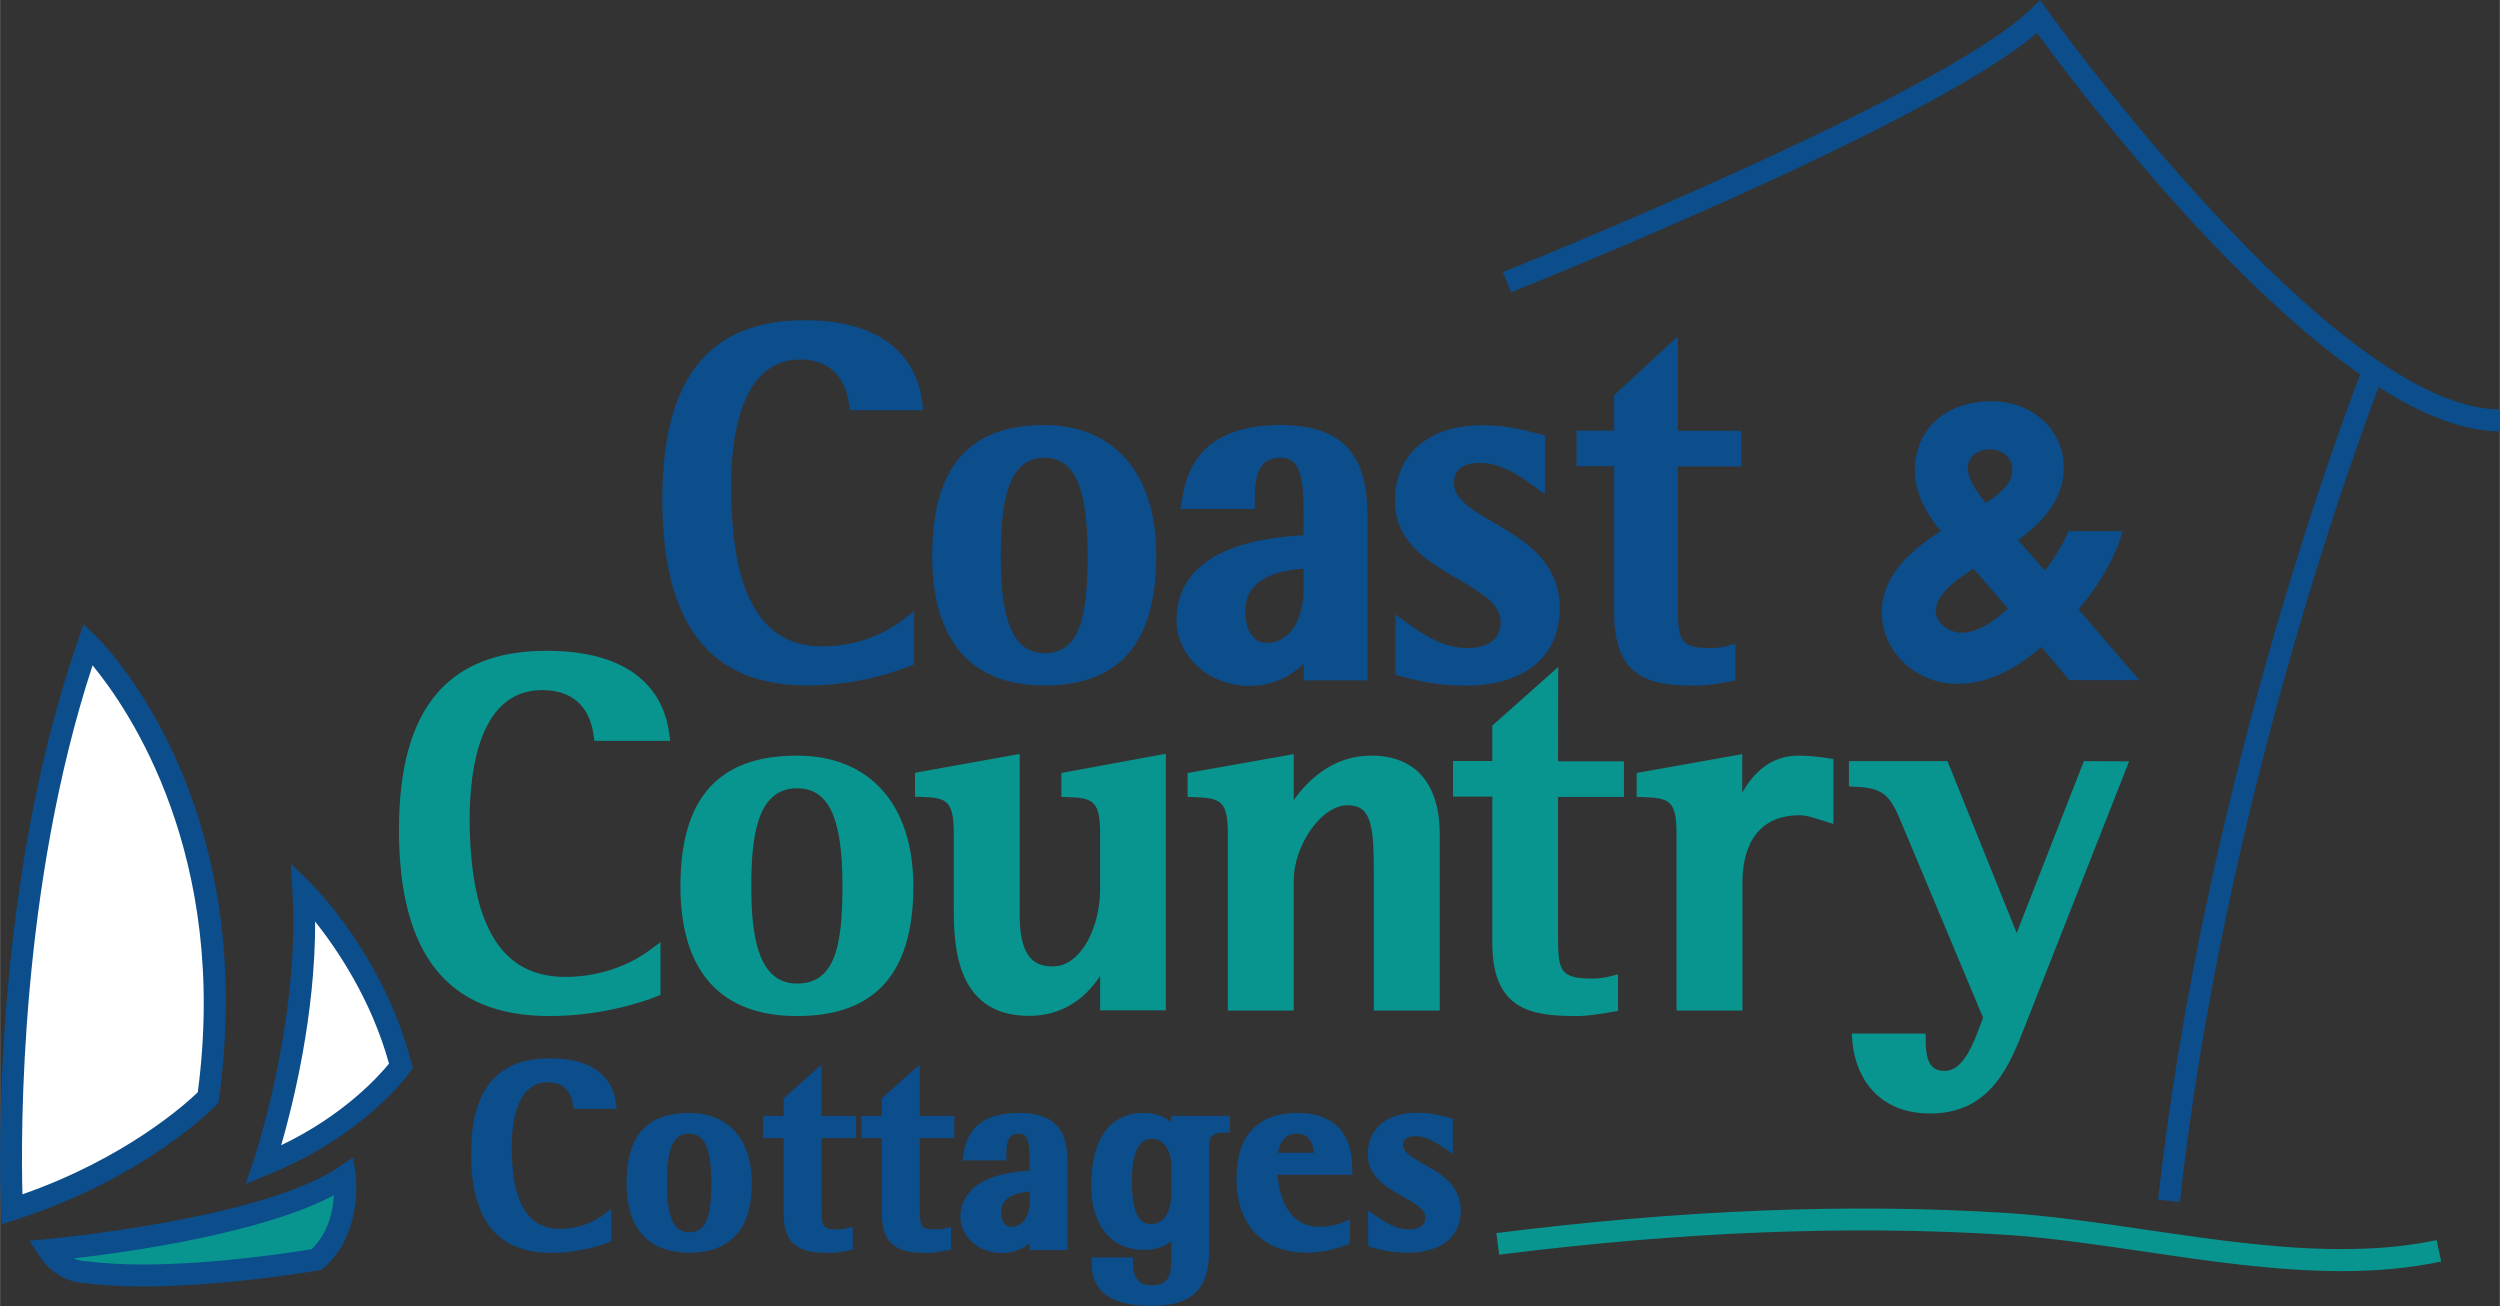
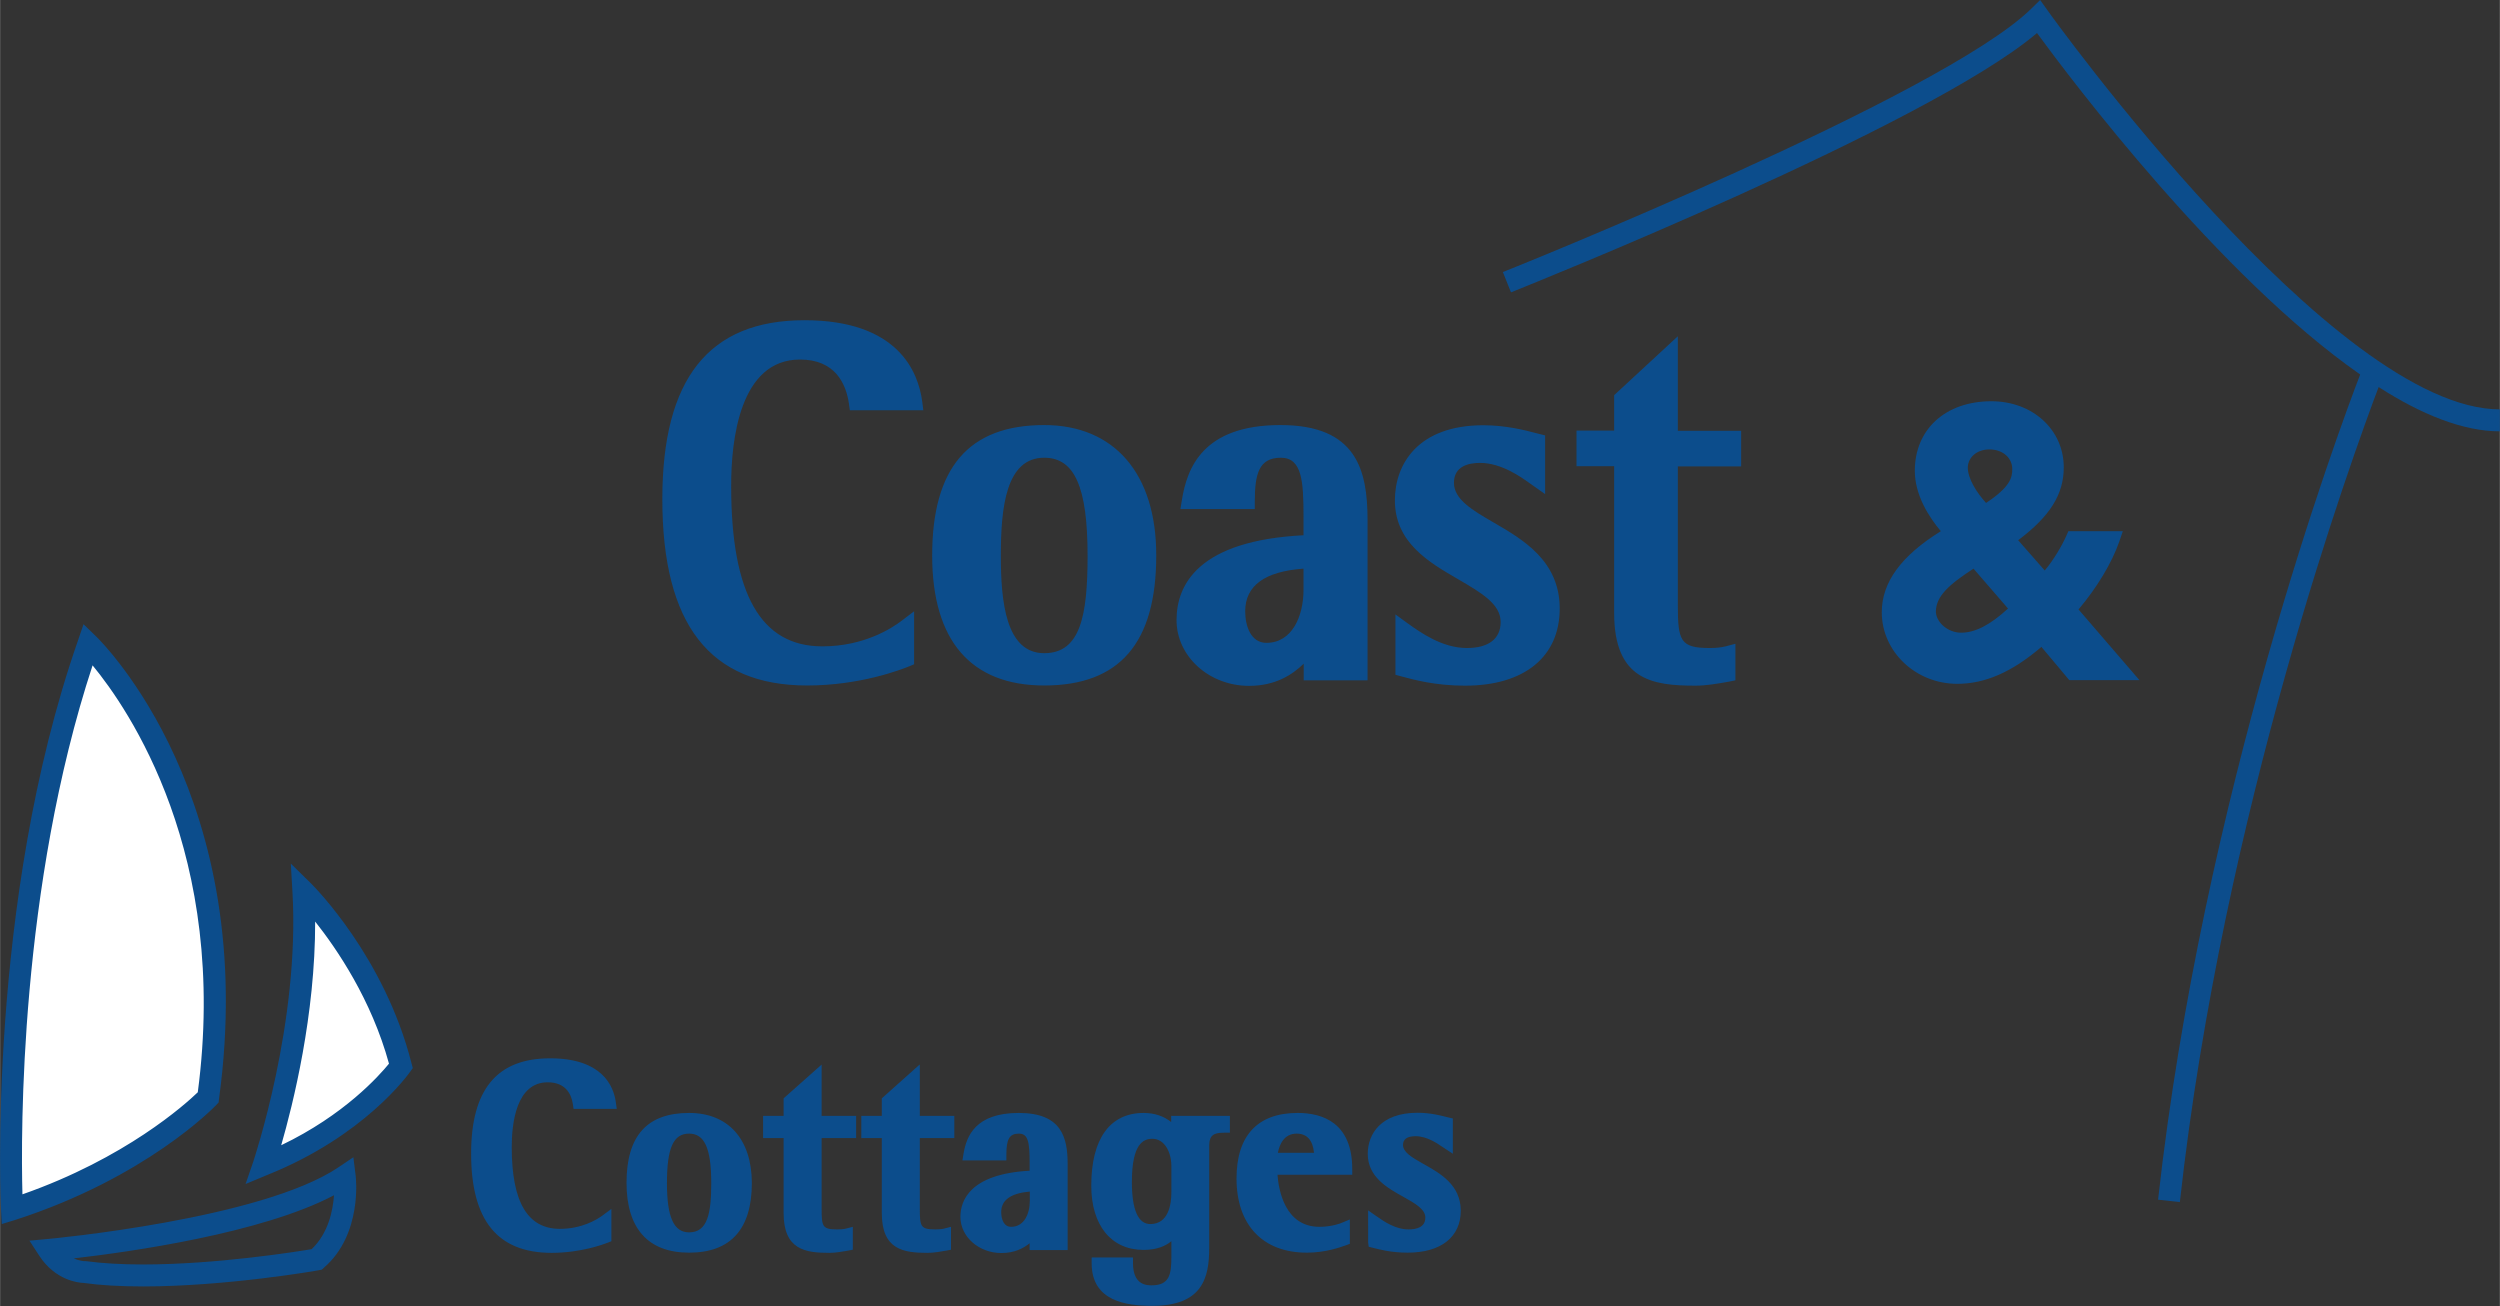
<svg xmlns="http://www.w3.org/2000/svg" id="Layer_1" viewBox="0 0 1354.4 707.6" width="2500" height="1306">
  <rect x="0" y="0" width="1354.4" height="707.6" fill="#333333" stroke="none" />
  <style>.st0{fill:#fff}.st1{fill:#09958f}.st2{fill:#0c4d8c}</style>
  <path class="st0" d="M142.7 631.2s25.7-75.3 21.5-148.2c0 0 38.5 38 52.8 94.7.1 0-23 32.9-74.3 53.5M6.5 655.2S-2 492.1 47.8 349c0 0 87.1 84.3 65 245.6-.1 0-36.7 38.2-106.3 60.6" />
-   <path class="st1" d="M26.2 677.2s117-10.5 160.5-39.8c0 0 3.6 28.7-15.2 45 0 0-76.6 13.5-125.9 6.8 0 0-11.5.1-19.4-12M293.7 373.9c20 0 26.1 13 27.8 23.9l.5 3.6h41.1l-.7-4.8c-2.3-16.4-13.9-44-66.3-44-53.8 0-80 31.7-80 96.9 0 68 26.7 101 81.6 101 29.9 0 53.1-8.7 57.5-10.4l2.6-1v-28.6l-6.7 4.9c-5.7 4.2-21.6 13.9-45 13.9-34.8 0-51.7-28.3-51.7-86.6.2-25.7 5.3-68.8 39.3-68.8M431.7 409.4c-42.5 0-63.1 23.1-63.1 70.7 0 46.1 21.8 70.4 63.1 70.4 42.4 0 63.1-23 63.1-70.4-.1-44.3-23.6-70.7-63.1-70.7zm0 17.7c17.3 0 24.7 15.9 24.7 53 0 32.6-4.1 52.8-24.7 52.8-21.9 0-24.7-28.2-24.7-52.8 0-26.2 2.9-53 24.7-53M575 431.8l4.1.1c13.5.5 16.9 2.5 16.9 20.1v30c0 20.1-10.3 41.6-25.5 41.6-9 0-18.1-3.3-18.1-28v-87.1l-56.7 10.2v13l4.1.1c13.5.4 16.9 2.5 16.9 20.1v38.7c0 19.4 0 59.8 40.7 59.8 16.1 0 29.2-7.4 38.6-21.6v18.6h35.6v-139L575 418.8v13M742.8 409.4c-20.6 0-34.2 13.2-41.9 24.1v-24.9l-57.5 10.2v13l4.1.1c14.2.5 17.7 2.5 17.7 20.1v95.5h35.7v-70.7c0-17.7 14.2-40.5 29.3-40.5 12.7 0 14.1 11.1 14.1 36.4v74.8H780V452c0-27.5-13.2-42.6-37.2-42.6M844.2 361.4l-35.7 31.7v19.2h-21.3v19.3h21.3v79.5c0 36.4 21.6 39.4 45.6 39.4 6.1 0 12.2-1 19-2.2l3.5-.6v-19.8l-5.2 1.3c-2.6.6-5.6 1-9.1 1-17.5 0-18.2-4.8-18.2-23.3v-75.1h35.7v-19.3h-35.7l.1-51.1M974.3 409.4c-15.3 0-24.7 9.9-30.4 20.1v-20.9l-57.2 10.2v13l4.1.1c14.1.5 17.5 2.4 17.5 20.1v95.5H944v-69.4c0-13.6 4-36.4 31.2-36.4 3.2 0 6.8 1.2 10.4 2.3l7.7 2.4v-35.1l-3.5-.6c-5.3-.8-10.7-1.3-15.5-1.3M1129 412.4l-36.4 93.1-37.5-93.1h-53.4v13.7l4 .2c16.1.7 18.9 5.8 25.5 22l43.2 103.1-2.9 7.7c-4.2 10.9-9.4 21.1-17.9 21.1-5.3 0-10.3-1.9-10.3-16V560h-40.1l.4 4.6c1.7 18.7 13.6 38.7 42.1 38.7 33 0 43.3-26.6 51.6-47.9l56.2-142.9-24.5-.1M1268.8 688.7c-35.1 0-71.5-5.3-107.1-10.6-26.9-3.9-52.3-7.7-76.9-9.2-84-5.1-173.2-1.6-272.6 10.9l-1.5-11.7c100.2-12.6 190.1-16.2 274.8-11 25.1 1.5 52 5.5 77.9 9.3 53.1 7.8 108.1 15.8 156.7 5.5l2.5 11.6c-17.4 3.7-35.4 5.2-53.8 5.2" />
  <path class="st2" d="M77.5 697c-12.1 0-23-.6-32.3-1.9-2.9-.1-15.2-1.4-23.9-14.6l-5.4-8.3 9.8-.9c1.2-.1 116-10.7 157.7-38.9l8-5.4 1.2 9.6c.2 1.3 3.8 32.1-17.1 50.2l-1.2 1.1-1.6.3c-.6.2-50.3 8.8-95.2 8.8zm-37.6-15.2c3.1 1.4 5.6 1.5 5.8 1.5h.8c8.9 1.2 19.3 1.8 31 1.8 39.3 0 82.4-6.8 91.3-8.3 9-8.6 11.5-20.7 12.1-29.2-39.2 20.7-111.3 30.8-141 34.2M133 641.5l4.2-12.2c.2-.8 25.3-75.1 21.2-146l-.9-15.4 11 10.8c1.6 1.6 39.8 39.8 54.4 97.4l.7 2.6-1.6 2.2c-1 1.4-24.7 34.6-77 55.6l-12 5zm37.7-142.2c.1 50.6-12 99-18.4 121.2 34.2-16.4 53-37.6 58.4-44.2-9.5-34.7-28.2-62.1-40-77M.9 663.2l-.4-7.7c-.1-1.6-8-165.9 41.7-308.5l3-8.8 6.7 6.5c3.6 3.5 89 88.2 66.7 250.7l-.2 1.9-1.3 1.4c-1.5 1.6-38.4 39.5-108.7 62.2-.1 0-7.5 2.3-7.5 2.3zm49.2-302.7c-39.5 120.3-38.9 253.3-38 286.6 55.7-19.5 88.3-48.8 95-55.3 17-128.9-37.7-207.9-57-231.3M433.4 194.8c19 0 24.9 13 26.5 23.9l.5 3.6h39.8l-.6-4.8c-2.2-16.4-13.4-44-63.8-44-51.8 0-77 31.7-77 96.9 0 67.9 25.7 101 78.5 101 28.8 0 51.1-8.7 55.3-10.4l2.6-1.1v-28.7l-6.7 5.1c-5.5 4.2-20.6 13.9-43 13.9-33.3 0-49.4-28.3-49.4-86.6-.1-25.6 4.8-68.8 37.3-68.8M565.7 230.3c-40.9 0-60.7 23.1-60.7 70.7 0 46.1 21 70.4 60.7 70.4 40.9 0 60.7-23 60.7-70.4.1-44.3-22.7-70.7-60.7-70.7zm0 17.7c16.5 0 23.5 15.9 23.5 53.1 0 32.6-3.9 52.8-23.5 52.8-20.9 0-23.5-28.2-23.5-52.8 0-26.3 2.8-53.1 23.5-53.1M693.7 230.3c-42 0-50.6 23.2-53.4 40.6l-.8 4.9h40.3v-4.2c0-14.9 2.3-23.6 14.1-23.6 11.5 0 12.3 12.7 12.3 32.1v9.9c-56.7 2.9-68.8 26.5-68.8 46 0 19.6 17.6 35.6 39.3 35.6 14.4 0 23.5-6.1 29.6-12v9h34.6v-87.1c-.1-26.6-5.8-51.2-47.2-51.2zm-7.6 118c-8.5 0-11.5-9.2-11.5-17.1 0-13.9 10.6-21.6 31.6-23.1v11.4c0 14.4-6.2 28.8-20.1 28.8M809.2 283.1c-11.5-6.7-21.5-12.5-21.5-21.5 0-8.9 7.7-10.8 14.1-10.8 11.8 0 22.6 7.9 27.2 11.2l8.1 5.7v-31.8l-5.2-1.3c-5.6-1.5-16.2-4.2-28.3-4.2-35.3 0-47.9 21-47.9 40.7 0 22.8 18.3 33.5 34.4 42.8 12.3 7.2 22.9 13.3 22.9 23.1 0 9.1-6.5 14.1-18.3 14.1-13.4 0-25.1-8.4-32.1-13.4l-6.6-4.8v32.7l3.7 1c6.3 1.7 18 4.9 34 4.9 32.1 0 51.3-15.6 51.3-41.8 0-25.8-19.9-37.4-35.8-46.6M909.1 182.1l-34.6 32v19.2h-20.4v19.3h20.4v79.5c0 36.4 20.8 39.4 44 39.4 6 0 12.1-1.1 18.3-2.2l3.4-.7v-19.8l-5.3 1.4c-2.4.6-5.3.9-8.6.9-15.9 0-17.3-3.8-17.3-23.3v-75.1h34.3v-19.3H909v-51.3M1126.1 330.2c10-11.8 18.1-25.3 22.1-36.8l1.9-5.6h-29.5l-1.1 2.5c-2.4 5.4-6.9 13.1-11.7 18.8l-14.4-16.4c17.3-13 24.7-24.9 24.7-39.5 0-20.4-16.9-35.8-39.2-35.8-24.9 0-41.5 15.2-41.5 37.7 0 13.2 7.7 25.1 14.1 32.7-21.6 13.4-32 27.8-32 43.9 0 21.4 18.4 38.8 40.9 38.8 15.1 0 29.7-6.4 45.6-20l15.1 18h38l-33-38.3zm-48.3-86.7c7.2 0 12.4 4.5 12.4 10.7 0 4.6-1.1 9.6-14.2 18.3-4.9-5.4-9.9-13-9.9-19.3.2-5.6 5.1-9.7 11.7-9.7zm-8.6 64.6l18.7 21.6c-9.5 8.8-17.8 13.1-25.4 13.1-7 0-13.3-5.3-13.7-11.2 0-8.4 6.8-14.7 20.4-23.5M296.7 586.4c9.7 0 12.8 6.4 13.6 11.7l.4 2.7h23.4l-.5-3.6c-1.2-8.9-7.5-23.8-35.6-23.8-28.8 0-42.8 16.9-42.8 51.6 0 36.2 14.3 53.8 43.6 53.8 15.8 0 28.1-4.6 30.4-5.5l2-.8V655l-5 3.7c-2.9 2.1-11 7.1-22.9 7.1-17.5 0-26.1-14.5-26.1-44.3 0-13.1 2.5-35.1 19.5-35.1M373.3 603c-22.8 0-33.9 12.4-33.9 37.9 0 24.7 11.7 37.8 33.9 37.8 22.5 0 34-12.7 34-37.8-.1-23.7-12.8-37.9-34-37.9zm0 11.2c8.4 0 12 8 12 26.8 0 16.5-2 26.7-12 26.7-8.3 0-12-8.2-12-26.7 0-19.1 3.5-26.8 12-26.8M445.1 576.8l-20.6 18.3v9.5h-11.1v12h11.1v40.6c0 19.9 11.7 21.6 24.8 21.6 3.5 0 7.2-.7 10.1-1.2l2.6-.5v-12.4l-3.9 1c-1.2.3-2.7.4-4.5.4-8 0-8.5-1.4-8.5-11.2v-38.3h18.7v-12h-18.7v-27.8M498.2 576.8l-20.5 18.3v9.5h-11.1v12h11.1v40.6c0 19.9 11.7 21.6 24.8 21.6 3.5 0 7.2-.7 10.1-1.2l2.6-.5v-12.4l-3.9 1c-1.2.3-2.7.4-4.5.4-8 0-8.5-1.4-8.5-11.2v-38.3H517v-12h-18.7v-27.8M551.9 603c-23.5 0-28.3 12.6-29.9 22l-.6 3.7h23.8v-3.1c0-8.5 1.7-11.4 6.8-11.4 5 0 5.8 4.6 5.8 15.8v4.3c-32.5 1.8-37.5 16.3-37.5 25 0 10.8 10 19.6 22.2 19.6 7 0 11.9-2.5 15.3-5.3v3.7h20.6v-46.5c0-14.5-3.2-27.8-26.5-27.8zm-4.1 61.7c-4 0-5.4-4.1-5.4-8 0-6.5 5.2-10.2 15.5-11.1v4.9c0 7.2-3.1 14.2-10.1 14.2M634.6 608c-4.1-3.3-9.2-5-15-5-18.3 0-28.4 14-28.4 39.4 0 21.5 10.8 34.8 28.3 34.8 7.3 0 11.9-2.1 15.1-4.7v8.2c0 9.5-.8 15.7-10.7 15.7-2.5 0-10.1 0-10.1-12v-3.1h-22.4v3.1c0 20.7 18.8 23.1 32.9 23.1 27.1 0 30.8-15.1 30.8-31.4v-55.4c0-5.9 2.8-7 8.1-7h3.1v-9.1h-31.8v3.4zm-11.4 55.2c-6.6 0-10-7.7-10-22.8 0-20.9 6.3-23.4 11.1-23.4 6.7 0 10.3 7.4 10.3 14.8V646c0 6.4-1.5 17.2-11.4 17.2M703 603c-21.7 0-33.1 12.3-33.1 35.5 0 25.2 14.2 40.2 38.1 40.2 10.2 0 18-2.9 21.2-4l2.1-.8v-13.2l-4.3 1.8c-.9.4-5.6 2.2-12.2 2.2-18.7 0-22.1-20-22.7-28.2h40.5v-3.1c0-25.1-16.1-30.4-29.6-30.4zm-.5 11.2c5.5 0 8.7 3.5 9.4 10.4h-19.6c.8-4.1 3.1-10.4 10.2-10.4M771.3 630.7c-7-3.9-11.2-6.6-11.2-10.4 0-3.1 2.3-4.7 6.8-4.7 6.2 0 11.9 4 14.4 5.7l5.8 3.8V606l-3.4-.8c-3.1-.8-8.9-2.3-15.7-2.3-19.9 0-27 11.5-27 22.3 0 12.5 10.7 18.5 19.2 23.2 6.4 3.6 12 6.7 12 11.3 0 5.3-4.9 6.4-9.1 6.4-7.1 0-13.3-4.3-17-6.9l-4.9-3.4V673l.3 2.5 2.4.6c3.5.9 9.9 2.6 18.7 2.6 18.1 0 28.8-8.5 28.8-22.8-.1-14-11.2-20.2-20.1-25.2" />
  <path class="st2" d="M1181 651.3l-11.8-1.3c24.2-218 97.3-415.4 109.5-447.1-76.3-53.2-156.3-159.3-175.1-185-59 50.1-275.6 136.7-285 140.5l-4.4-11c2.4-.9 237.6-95.1 286.2-142.6l4.9-4.8 4 5.6c1.5 2.2 155.1 216.2 245.1 216.2v11.9c-20.1 0-42.6-9.2-65.7-24-14.3 37.9-84.3 230-107.7 441.6" />
</svg>